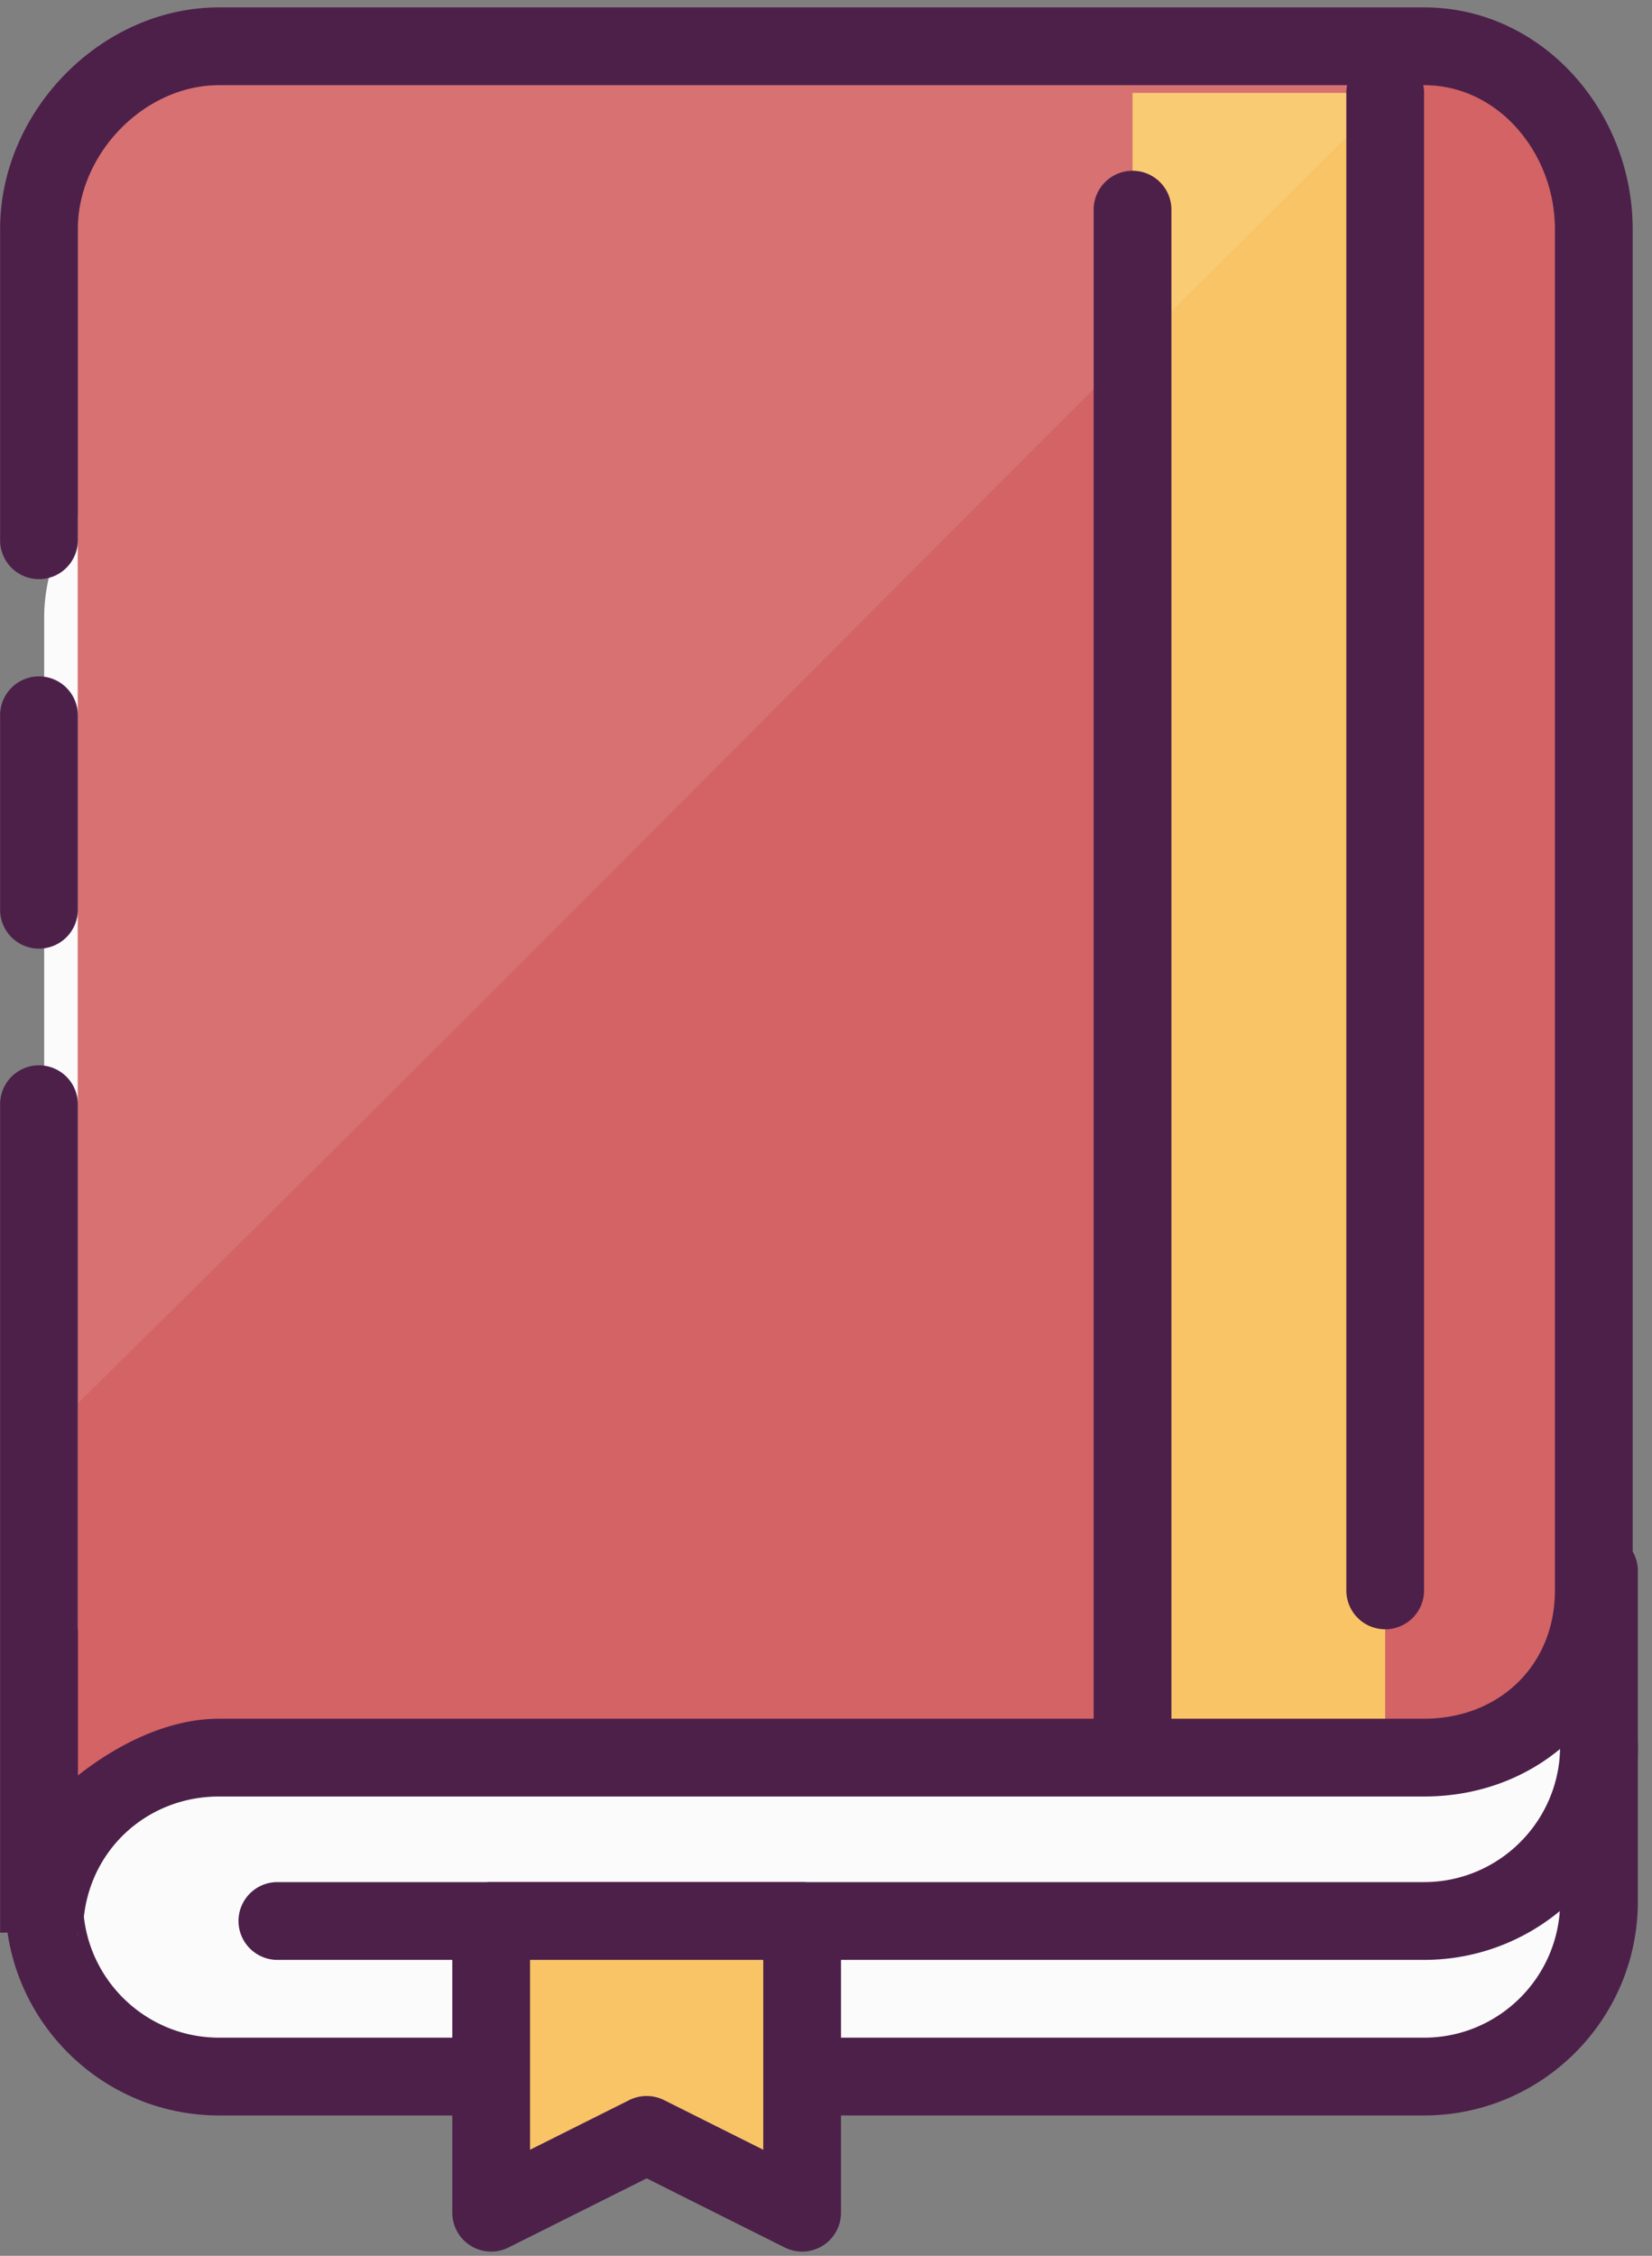
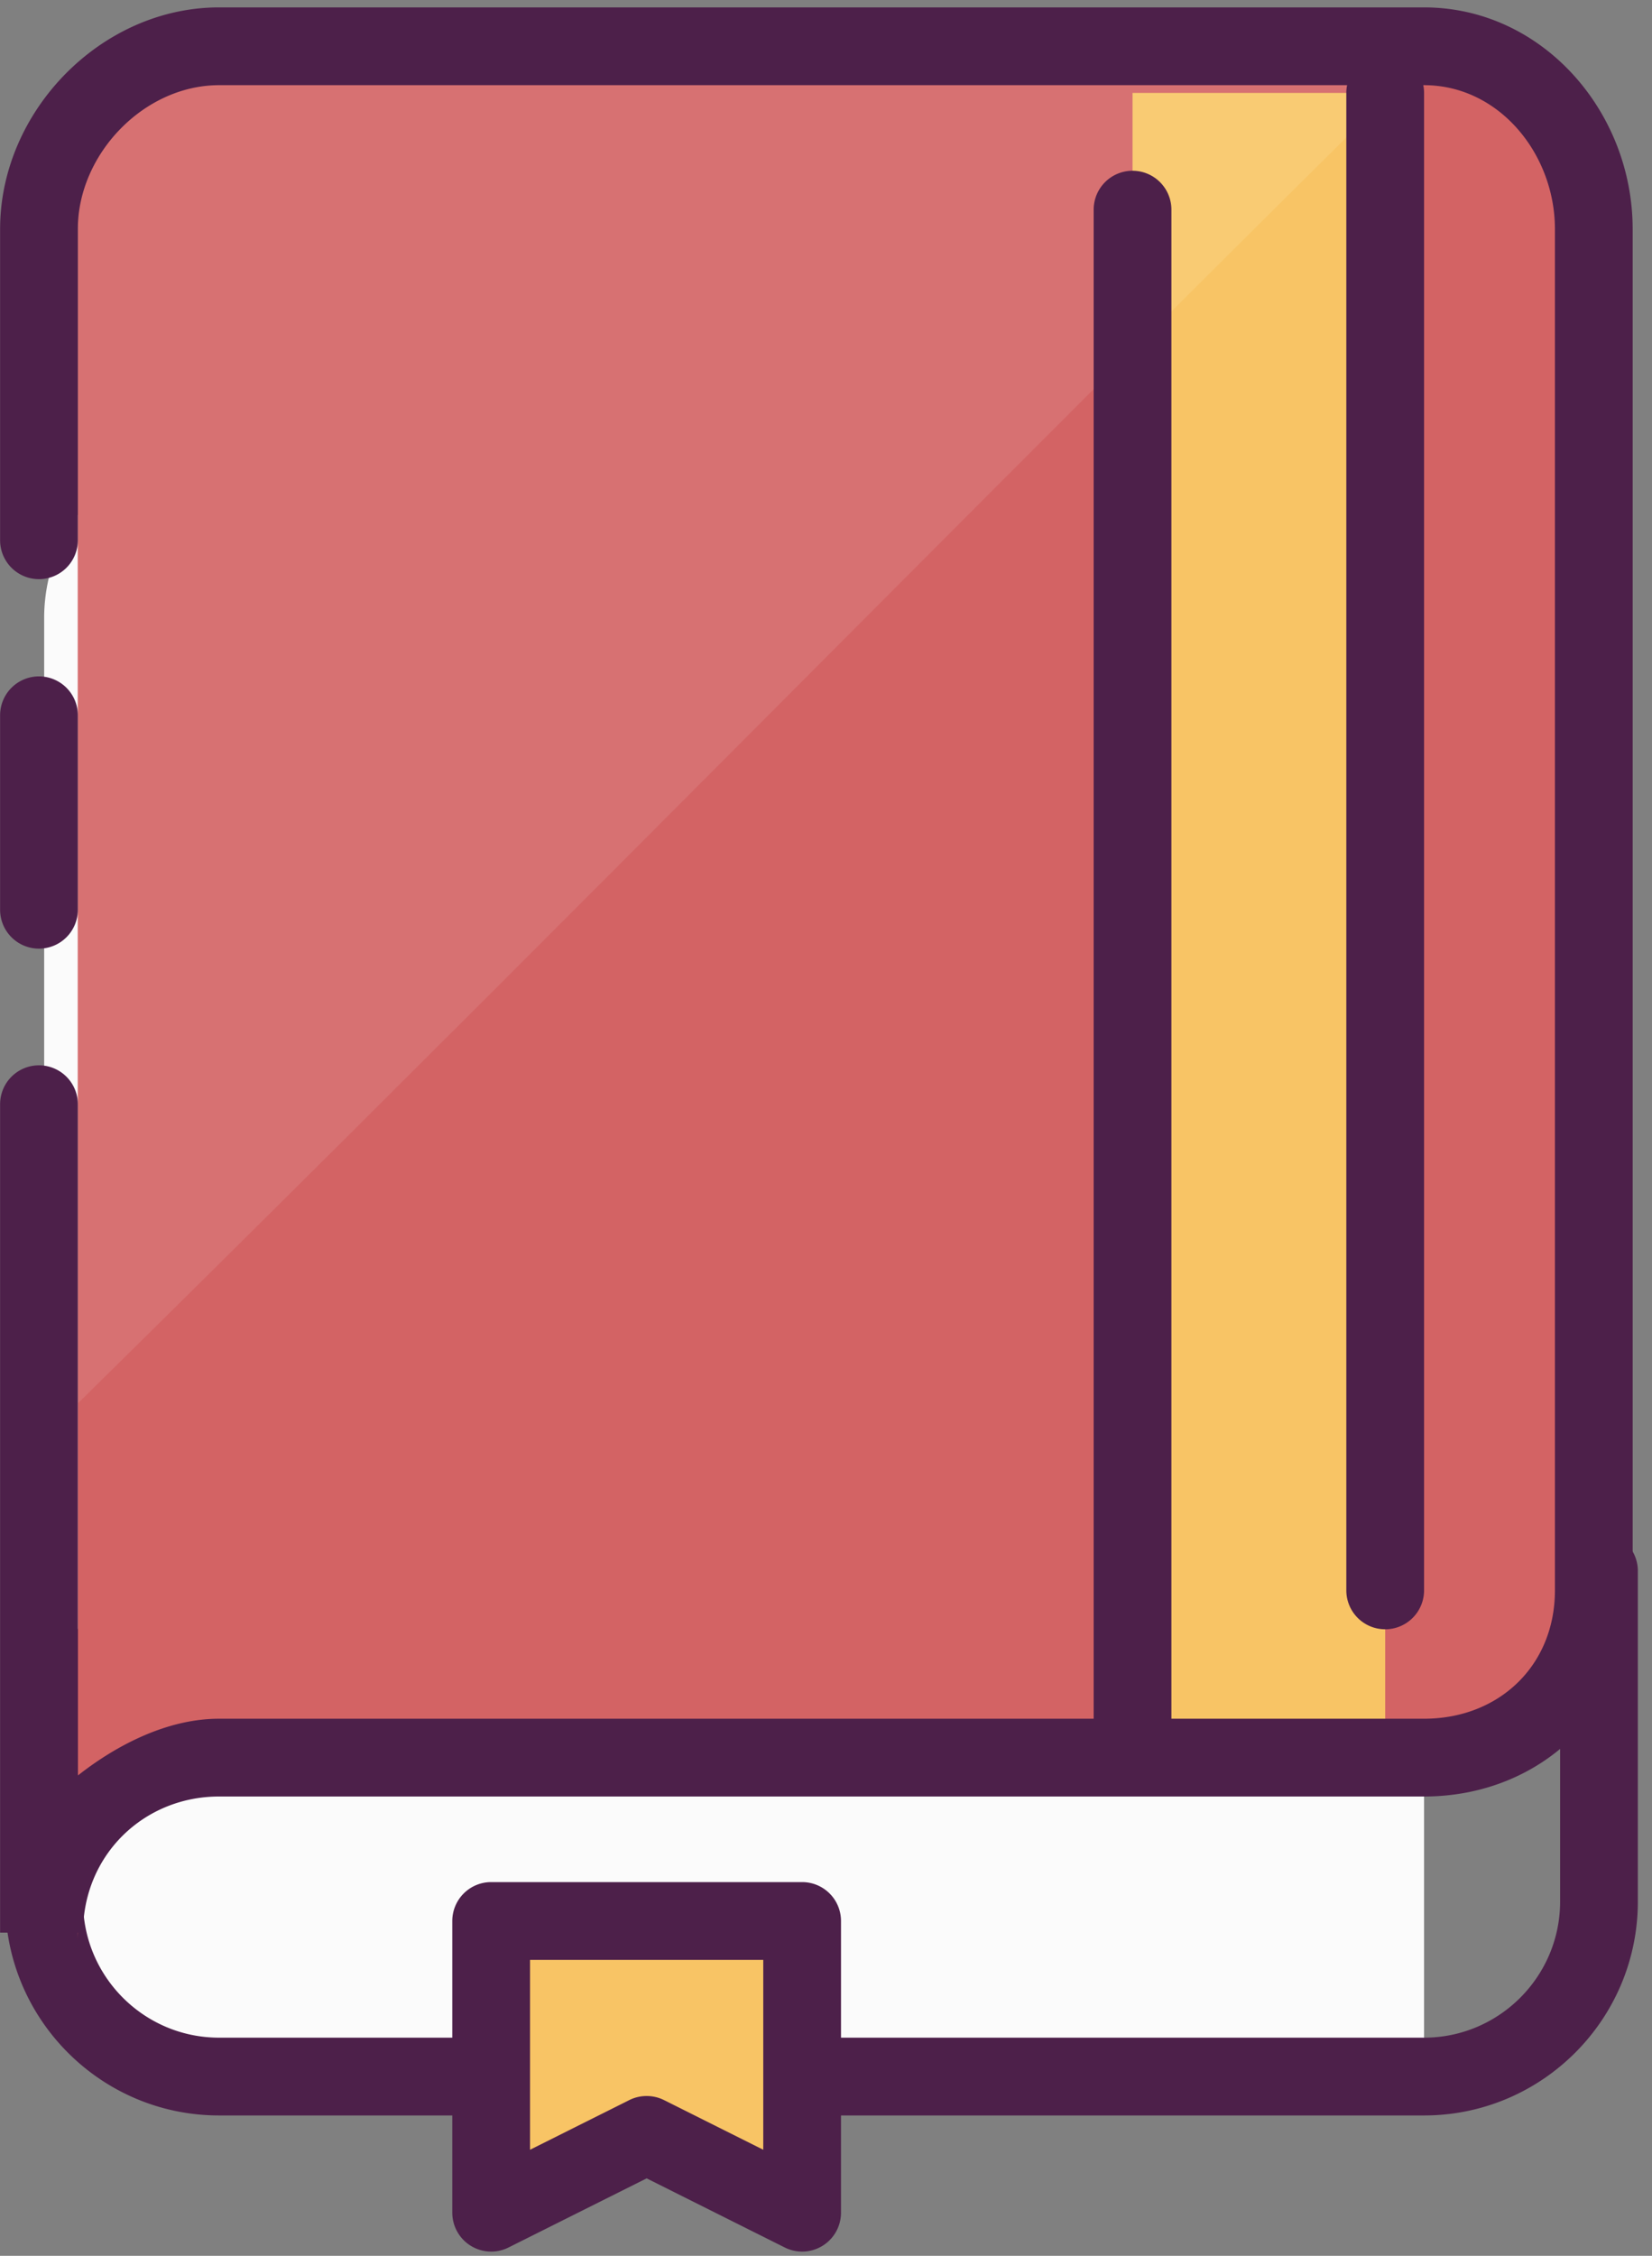
<svg xmlns="http://www.w3.org/2000/svg" viewBox="0 0 85 116" id="local_120">
  <rect x="0" y="0" width="85" height="116" fill="#808080" stroke="none" />
  <title>book</title>
  <g fill="none" fill-rule="evenodd">
-     <path d="M73.272 106.781H11.271a9 9 0 0 1-8.999-9v-66a9 9 0 0 1 8.999-9h62.001a9 9 0 0 1 9 9v66a9 9 0 0 1-9 9" fill="#FBFBFB" />
+     <path d="M73.272 106.781H11.271a9 9 0 0 1-8.999-9v-66a9 9 0 0 1 8.999-9h62.001a9 9 0 0 1 9 9a9 9 0 0 1-9 9" fill="#FBFBFB" />
    <path d="M73.272 108.781H11.271c-6.065 0-10.999-4.935-10.999-11v-13a2 2 0 0 1 4 0v13c0 3.859 3.14 7 6.999 7h62.001c3.86 0 7-3.141 7-7v-17a2 2 0 1 1 4 0v17c0 6.065-4.935 11-11 11" fill="#4D204A" />
-     <path d="M73.272 100.781h-59a2 2 0 0 1 0-4h59c3.86 0 7-3.141 7-7a2 2 0 0 1 4 0c0 6.065-4.935 11-11 11" fill="#4D204A" />
    <path d="M73.497 2.379H13.046c-4.846 0-9.041 4.431-9.041 9.401v88c0-4.97 4.195-9.4 9.041-9.4h60.451c4.846 0 8.508-3.629 8.508-8.599V11.78c0-4.97-3.662-9.401-8.508-9.401" fill="#D36364" />
    <path fill="#F8C465" d="M58.272 88.781h13V4.78h-13z" />
    <path d="M4.005 72.165V11.78c0-4.97 4.195-9.401 9.041-9.401h60.451c.145 0 .153.216.296.223-.84.828-1.68 1.657-2.521 2.489V4.78h-13v13.232C40.602 35.652 22.543 53.93 4.005 72.165" fill="#D77172" />
    <path d="M58.272 18.012V4.78h13v.311a3734.894 3734.894 0 0 0-13 12.921" fill="#F9CB73" />
    <path d="M4.272 99.38H.005V56.781a2 2 0 0 1 4 0v34.52c2-1.574 4.61-2.921 7.266-2.921h62.001c3.86 0 6.733-2.74 6.733-6.599V11.78c0-3.859-2.873-7.4-6.733-7.4H11.271c-3.859 0-7.266 3.541-7.266 7.4v16.001a2 2 0 0 1-4 0V11.78C.005 5.715 5.206.38 11.271.38h62.001c6.065 0 10.733 5.335 10.733 11.4v70.001c0 6.065-4.668 10.599-10.733 10.599H11.271c-3.859 0-6.999 3-6.999 7" fill="#4D204A" />
    <path d="M2.005 48.781a2 2 0 0 1-2-2v-10a2 2 0 0 1 4 0v10a2 2 0 0 1-2 2M58.272 90.781a2 2 0 0 1-2-2v-78a2 2 0 1 1 4 0v78a2 2 0 0 1-2 2M71.272 83.781a2 2 0 0 1-2-2v-77a2 2 0 1 1 4 0v77a2 2 0 0 1-2 2" fill="#4D204A" />
    <path fill="#F8C465" d="M41.272 113.781l-8-4-8 4v-15h16v15" />
    <path d="M33.272 107.781c.307 0 .613.07.894.21l5.106 2.554v-9.764h-12v9.764l5.105-2.554c.282-.14.588-.21.895-.21zm8 8c-.306 0-.612-.07-.895-.211l-7.105-3.554-7.106 3.554a2 2 0 0 1-2.894-1.789v-15a2 2 0 0 1 2-2h16a2 2 0 0 1 2 2v15a2 2 0 0 1-2 2z" fill="#4D204A" />
  </g>
</svg>